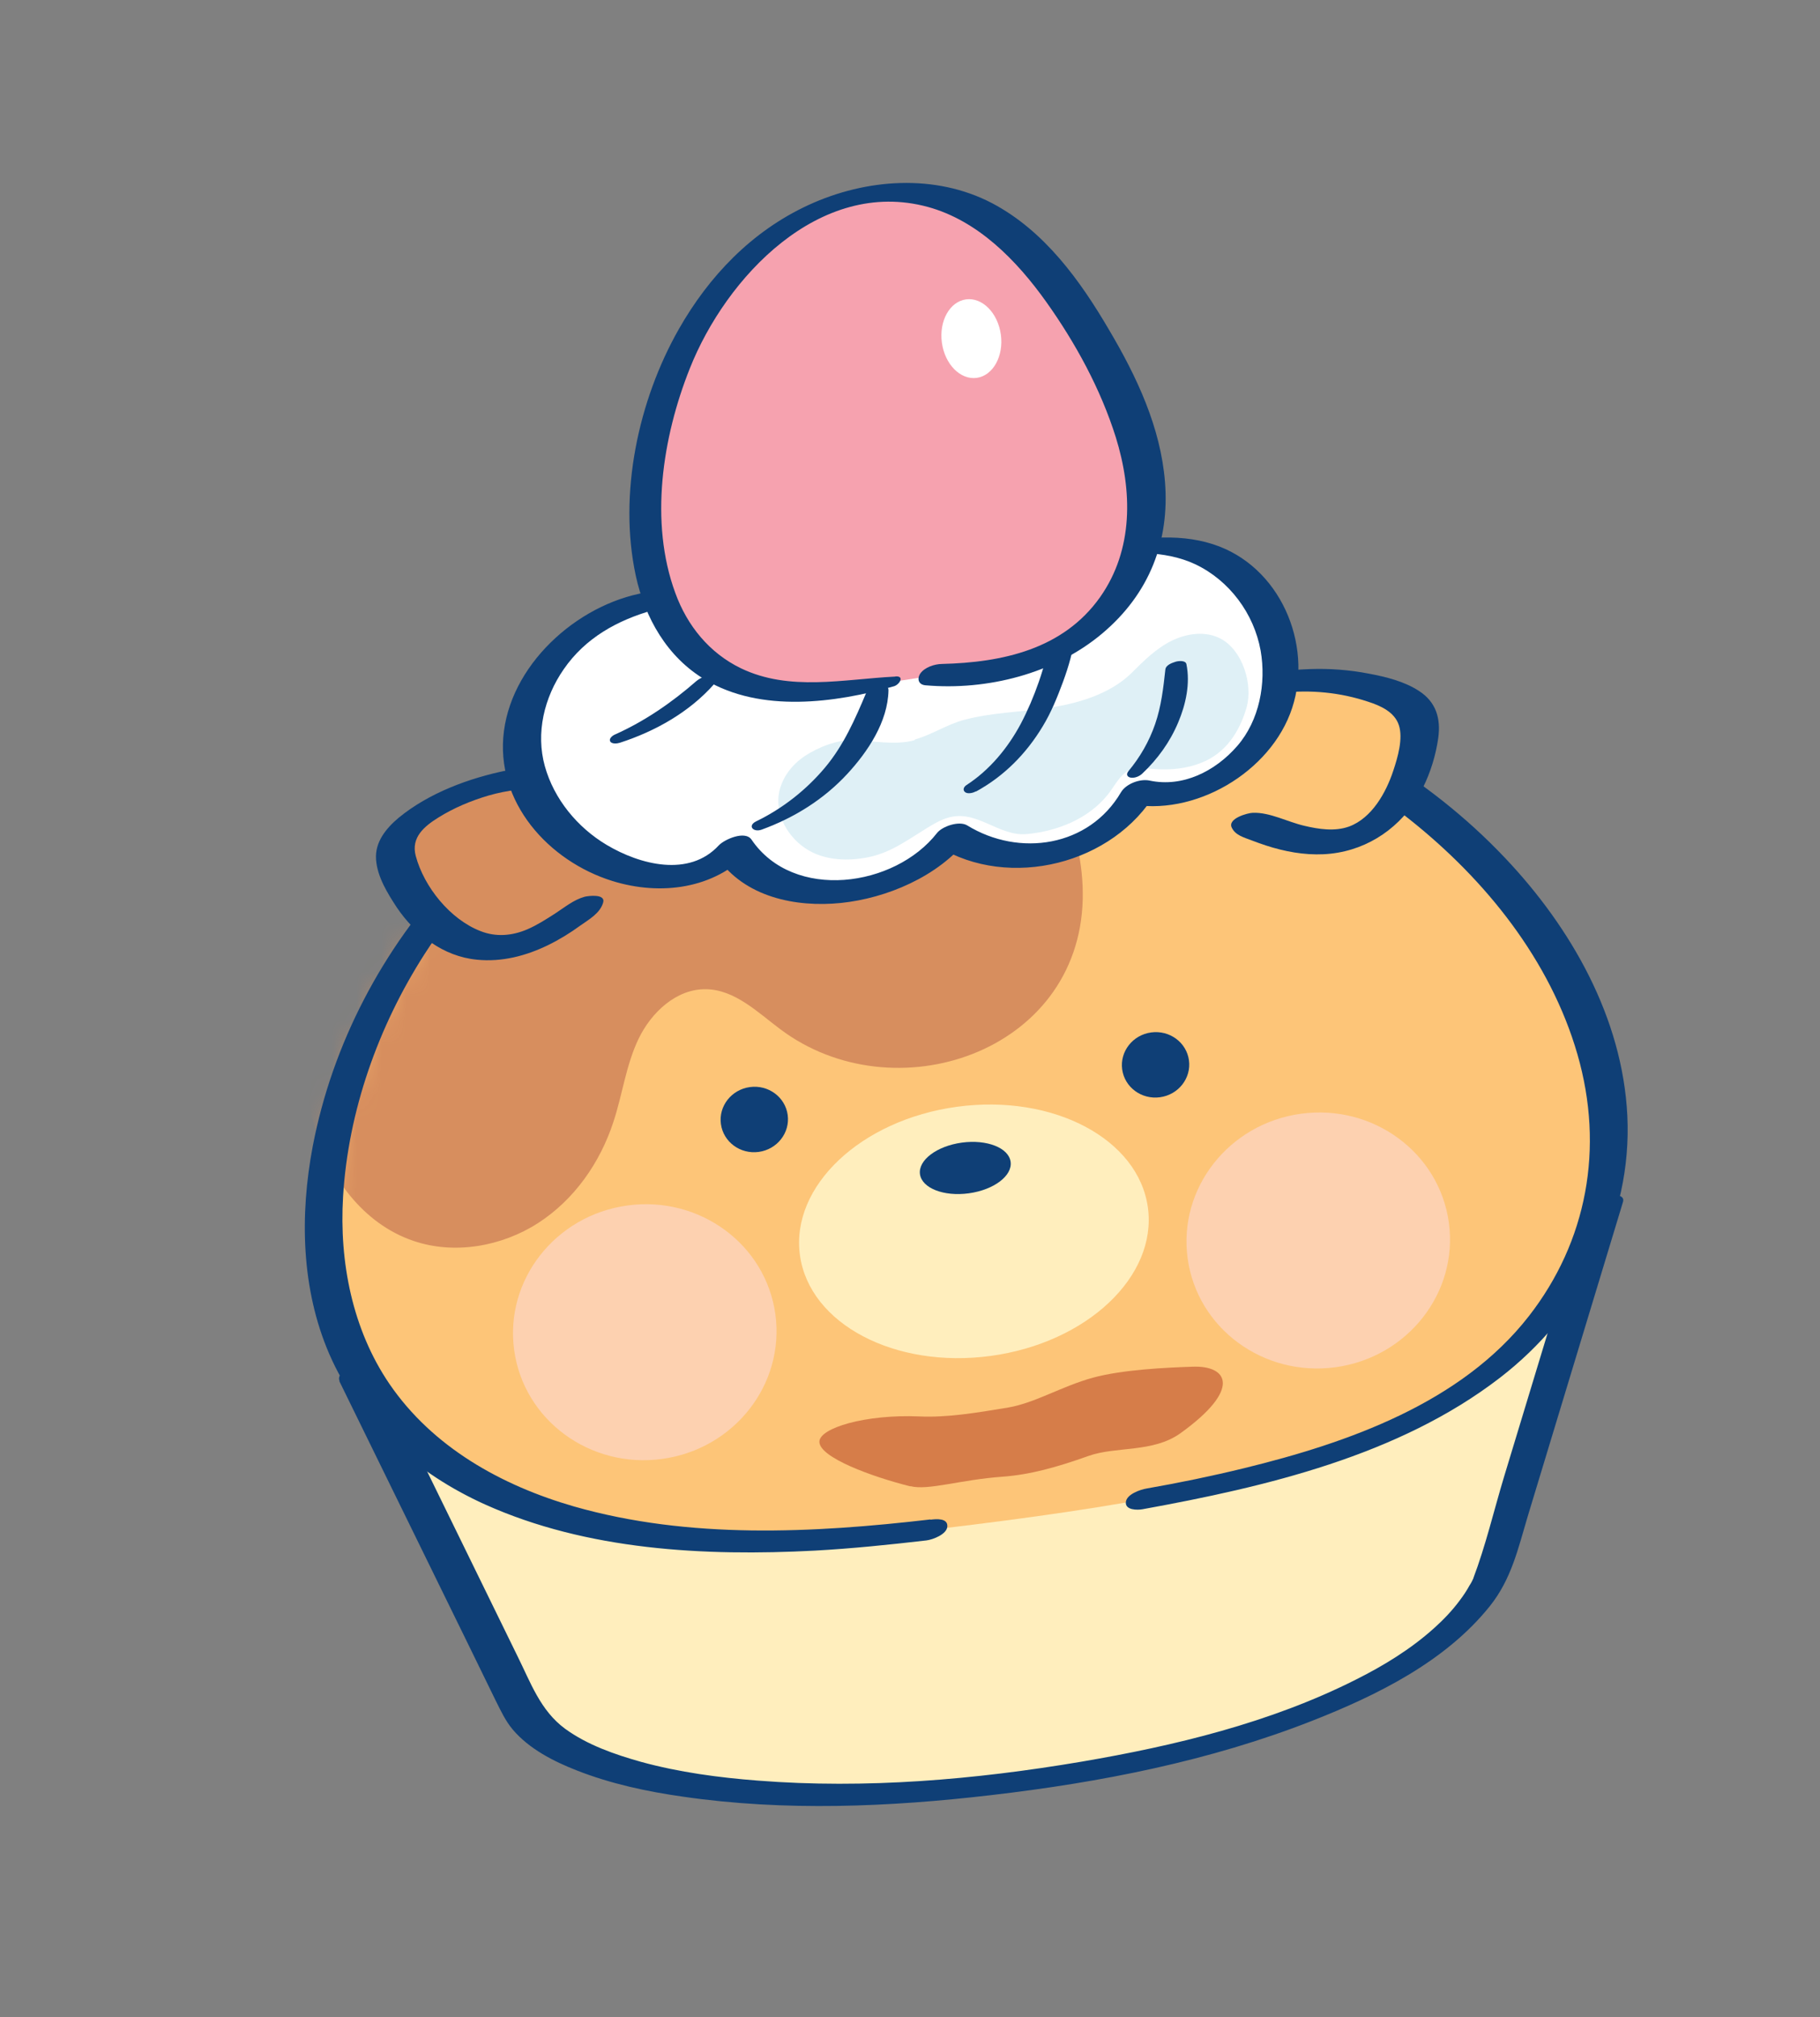
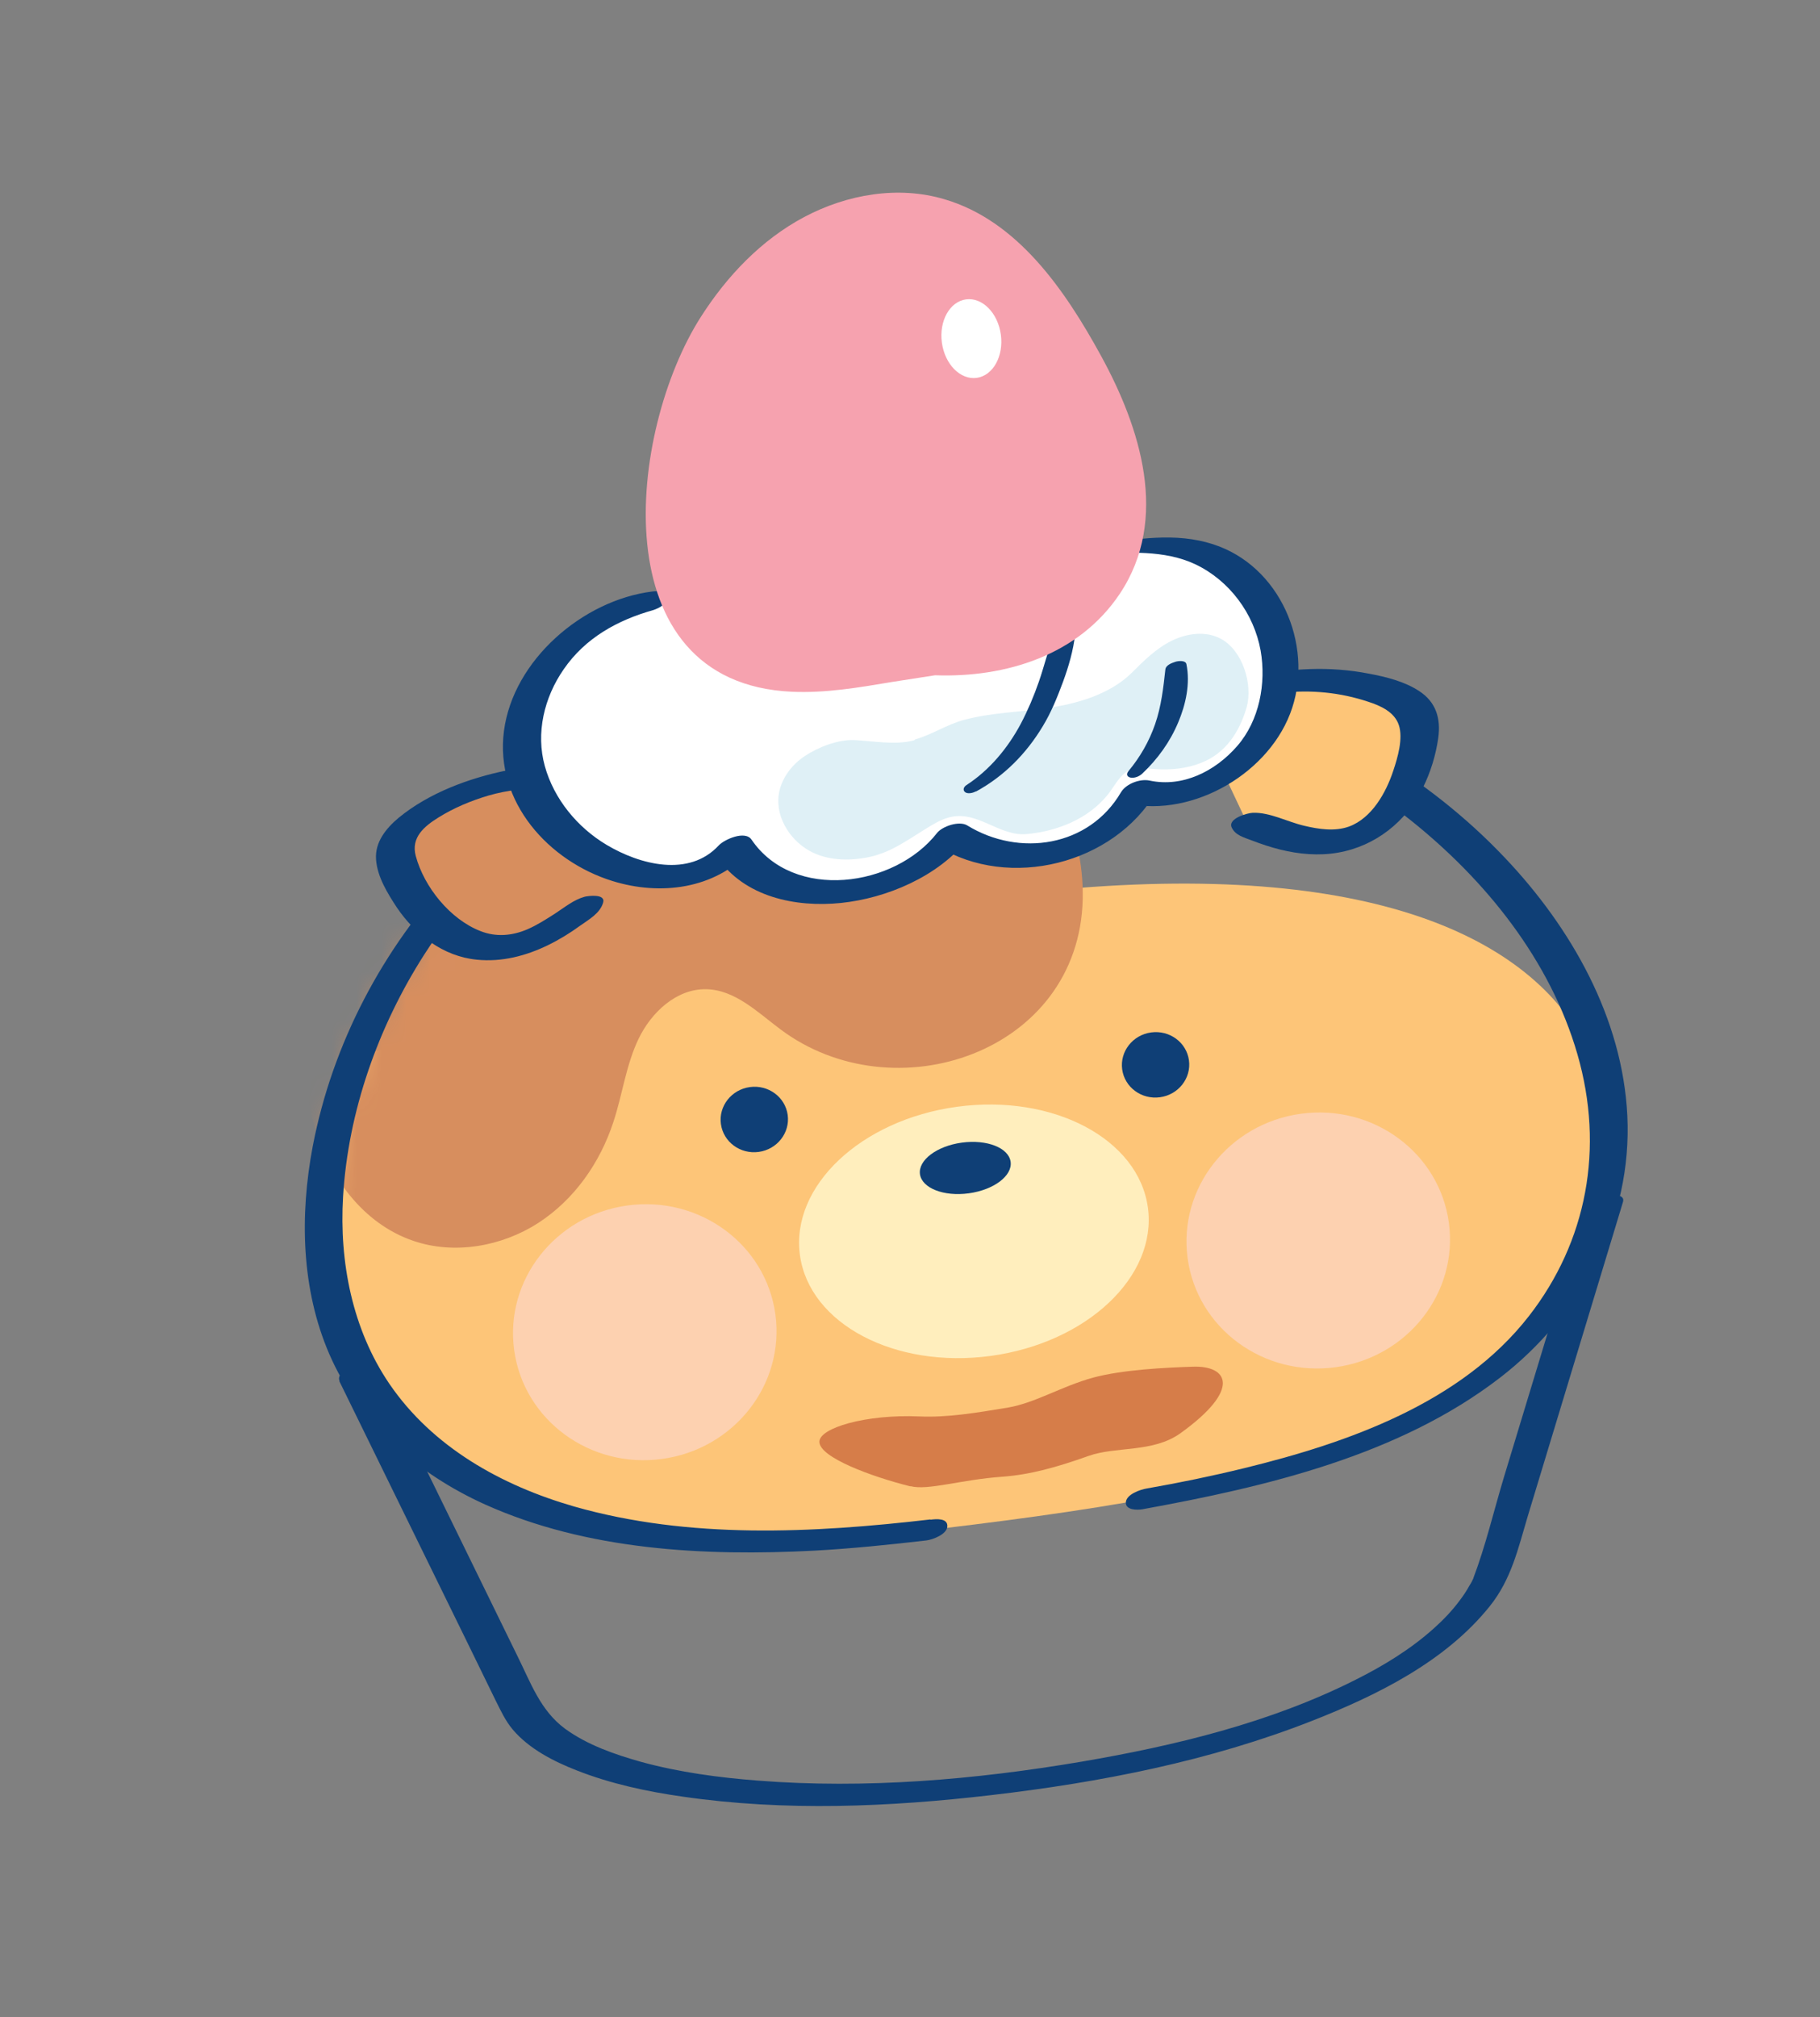
<svg xmlns="http://www.w3.org/2000/svg" width="74" height="82" viewBox="0 0 74 82" fill="none">
  <rect x="0" y="0" width="74" height="82" fill="#808080" stroke="none" />
  <g clip-path="url(#clip0_3520_6246)">
-     <path d="M14.564 55.91L21.191 69.445C22.69 72.343 30.793 73.885 41.696 72.393C52.598 70.9 59.056 67.54 60.66 64.065L65.231 49.005" fill="#FFEEBD" />
    <path d="M13.803 56.157C15.544 59.703 17.279 63.261 19.02 66.806L20.15 69.121C20.359 69.536 20.545 69.949 20.852 70.312C21.517 71.095 22.512 71.602 23.452 71.969C24.827 72.511 26.308 72.829 27.773 73.036C31.911 73.637 36.154 73.457 40.297 72.973C44.725 72.46 49.194 71.586 53.352 69.951C55.981 68.918 58.765 67.551 60.575 65.291C61.45 64.197 61.722 62.963 62.114 61.647L65.9 49.156L65.991 48.853C66.14 48.342 64.62 48.615 64.461 49.129C63.358 52.758 62.259 56.395 61.156 60.024C60.741 61.399 60.407 62.833 59.897 64.176C59.888 64.211 59.907 64.141 59.917 64.138C59.868 64.248 59.817 64.349 59.753 64.444C59.635 64.661 59.5 64.862 59.353 65.057C59.046 65.472 58.693 65.84 58.31 66.184C57.358 67.041 56.253 67.715 55.113 68.285C51.644 70.033 47.772 70.965 43.956 71.616C39.641 72.345 35.201 72.726 30.82 72.383C29.224 72.26 27.619 72.045 26.073 71.623C24.997 71.32 23.884 70.936 22.975 70.274C21.965 69.529 21.576 68.394 21.034 67.309C19.177 63.506 17.315 59.716 15.459 55.914L15.329 55.641C15.076 55.123 13.583 55.672 13.807 56.135L13.797 56.138L13.803 56.157Z" fill="#0F3F76" />
-     <path d="M65.089 48.894C62.689 58.495 51.202 60.65 36.972 62.288C14.547 64.853 10.614 53.461 14.463 43.01C18.202 32.868 29.461 26.129 43.288 27.23C57.115 28.331 67.431 39.532 65.096 48.881L65.089 48.894Z" fill="#FDC578" />
+     <path d="M65.089 48.894C62.689 58.495 51.202 60.65 36.972 62.288C14.547 64.853 10.614 53.461 14.463 43.01C57.115 28.331 67.431 39.532 65.096 48.881L65.089 48.894Z" fill="#FDC578" />
    <path d="M58.91 49.703C58.522 46.857 55.83 44.874 52.897 45.274C49.964 45.674 47.901 48.304 48.288 51.15C48.676 53.996 51.368 55.978 54.301 55.579C57.234 55.179 59.298 52.548 58.91 49.703Z" fill="#FDD1B0" />
    <path d="M31.527 53.431C31.139 50.586 28.447 48.603 25.514 49.003C22.581 49.403 20.517 52.033 20.905 54.879C21.293 57.724 23.985 59.707 26.918 59.307C29.851 58.908 31.914 56.277 31.527 53.431Z" fill="#FDD1B0" />
    <path d="M46.673 49.09C46.292 46.294 42.816 44.459 38.909 44.991C35.001 45.524 32.143 48.222 32.524 51.019C32.905 53.815 36.381 55.65 40.288 55.118C44.196 54.585 47.054 51.887 46.673 49.09Z" fill="#FFEEBD" />
    <path d="M32.027 45.323C31.927 44.595 31.239 44.088 30.49 44.19C29.74 44.292 29.212 44.965 29.312 45.693C29.411 46.421 30.099 46.928 30.849 46.826C31.598 46.724 32.126 46.051 32.027 45.323Z" fill="#0F3F76" />
    <path d="M48.342 43.102C48.243 42.374 47.555 41.867 46.805 41.969C46.055 42.071 45.528 42.744 45.627 43.471C45.726 44.199 46.414 44.706 47.164 44.604C47.914 44.502 48.441 43.829 48.342 43.102Z" fill="#0F3F76" />
    <mask id="mask0_3520_6246" style="mask-type:luminance" maskUnits="userSpaceOnUse" x="13" y="27" width="53" height="36">
      <path d="M65.086 48.884C62.686 58.486 51.199 60.641 36.969 62.278C14.547 64.853 10.614 53.461 14.463 43.01C18.202 32.868 29.461 26.129 43.288 27.23C57.115 28.331 67.431 39.532 65.096 48.881L65.086 48.884Z" fill="white" />
    </mask>
    <g mask="url(#mask0_3520_6246)">
      <path d="M12.785 45.774C10.802 38.732 13.996 27.947 20.916 24.521C23.188 23.394 25.79 23.148 28.32 23.041C30.81 22.936 33.39 22.981 35.656 24.001C37.787 24.959 39.465 26.695 40.871 28.562C42.627 30.894 44.087 33.637 44.023 36.549C43.878 42.8 36.345 45.311 31.726 41.838C30.795 41.142 29.879 40.23 28.706 40.212C27.501 40.193 26.478 41.156 25.964 42.228C25.45 43.299 25.311 44.49 24.939 45.61C24.402 47.257 23.356 48.764 21.879 49.717C20.401 50.67 18.472 51.013 16.804 50.44C14.747 49.742 13.351 47.808 12.782 45.764L12.785 45.774Z" fill="#D78E5E" />
    </g>
    <path d="M37.833 61.766C33.05 62.322 28.023 62.577 23.341 61.239C20.393 60.388 17.597 58.836 15.833 56.255C14.326 54.043 13.79 51.294 13.949 48.645C14.156 45.171 15.38 41.724 17.25 38.803C19.915 34.646 23.971 31.53 28.536 29.689C33.611 27.641 39.38 27.081 44.779 27.903C49.324 28.592 53.721 30.444 57.327 33.32C60.404 35.769 63.029 39.027 64.136 42.853C65.242 46.678 64.52 50.477 62.161 53.504C59.408 57.038 54.801 58.651 50.603 59.678C49.288 60 47.958 60.275 46.624 60.508C46.365 60.55 45.797 60.745 45.776 61.068C45.754 61.39 46.238 61.391 46.457 61.351C51.46 60.441 56.865 59.179 60.978 56.013C64.283 53.467 66.374 49.58 66.166 45.347C65.968 41.374 63.887 37.718 61.198 34.88C58.011 31.51 53.811 29.1 49.368 27.821C43.915 26.249 37.91 26.276 32.409 27.632C26.909 28.988 22.184 31.501 18.467 35.464C15.56 38.553 13.516 42.424 12.716 46.596C12.185 49.397 12.245 52.395 13.388 55.041C14.61 57.862 16.956 59.907 19.717 61.155C23.868 63.023 28.648 63.268 33.124 63.034C34.643 62.95 36.159 62.794 37.668 62.619C37.931 62.586 38.492 62.372 38.517 62.059C38.548 61.702 38.058 61.746 37.836 61.776L37.833 61.766Z" fill="#0F3F76" />
    <path d="M24.743 31.836C22.206 31.21 19.394 31.682 17.198 33.11C16.667 33.451 16.126 33.921 16.064 34.541C16.033 34.898 16.157 35.246 16.303 35.567C16.972 37.043 18.252 38.425 19.905 38.529C21.375 38.619 22.703 37.693 23.877 36.807" fill="#D78E5E" />
    <path d="M25.131 31.574C23.808 30.9 22.043 31.032 20.62 31.315C19.072 31.629 17.439 32.233 16.21 33.242C15.698 33.672 15.238 34.231 15.29 34.94C15.341 35.648 15.757 36.313 16.132 36.885C16.883 37.997 18.02 38.879 19.389 39.012C20.4 39.115 21.389 38.857 22.287 38.418C22.741 38.197 23.179 37.928 23.596 37.624C23.946 37.374 24.393 37.134 24.523 36.692C24.634 36.32 23.909 36.419 23.772 36.453C23.319 36.579 22.956 36.886 22.565 37.139C22.2 37.373 21.834 37.608 21.438 37.779C20.819 38.043 20.164 38.098 19.537 37.85C18.31 37.376 17.242 36.061 16.904 34.794C16.701 34.04 17.258 33.585 17.826 33.232C18.455 32.839 19.15 32.55 19.86 32.34C21.407 31.89 22.971 32.044 24.564 32.126C24.767 32.134 25.553 31.773 25.125 31.555L25.131 31.574Z" fill="#0F3F76" />
    <path d="M48.544 28.877C50.821 27.601 53.657 27.299 56.149 28.077C56.758 28.269 57.394 28.577 57.624 29.154C57.754 29.491 57.717 29.86 57.663 30.214C57.414 31.809 56.551 33.488 54.984 34.039C53.586 34.525 52.063 33.979 50.701 33.444" fill="#FDC578" />
    <path d="M48.627 29.134C49.766 28.722 50.879 28.297 52.097 28.164C53.316 28.031 54.501 28.151 55.621 28.523C56.125 28.685 56.702 28.939 56.878 29.481C57.054 30.023 56.831 30.79 56.649 31.332C56.358 32.216 55.781 33.255 54.852 33.599C54.268 33.809 53.614 33.706 53.033 33.569C52.352 33.412 51.634 33.015 50.938 33.041C50.729 33.046 49.899 33.273 50.083 33.645C50.238 33.962 50.579 34.041 50.904 34.167C51.276 34.309 51.654 34.438 52.043 34.533C52.81 34.725 53.622 34.797 54.398 34.661C55.921 34.398 57.184 33.398 57.858 32.012C58.17 31.385 58.378 30.697 58.478 30.002C58.588 29.209 58.391 28.538 57.699 28.09C57.097 27.696 56.356 27.516 55.661 27.385C54.875 27.23 54.056 27.17 53.256 27.199C51.56 27.256 49.584 27.645 48.238 28.745C47.831 29.077 48.3 29.261 48.64 29.14L48.627 29.134Z" fill="#0F3F76" />
    <path d="M44.618 22.329C46.349 22.156 48.192 21.936 49.642 22.873C50.813 23.629 51.627 24.678 51.924 25.949C52.289 27.523 51.987 29.409 50.734 30.668C49.67 31.728 47.899 32.588 46.305 32.212C45.638 33.396 44.372 34.322 42.934 34.653C41.496 34.984 39.923 34.738 38.743 33.986C36.817 36.504 31.713 37.3 29.862 34.484C28.963 35.502 27.718 35.78 26.337 35.577C23.463 35.144 21.204 32.723 21.23 30.118C21.256 27.512 23.572 24.994 26.453 24.446" fill="white" />
    <path d="M44.5 22.515C45.848 22.456 47.347 22.347 48.602 22.939C49.982 23.594 50.986 24.939 51.257 26.45C51.487 27.773 51.21 29.283 50.307 30.323C49.404 31.363 48.08 32.014 46.748 31.732C46.363 31.646 45.789 31.854 45.578 32.207C44.28 34.426 41.443 34.854 39.328 33.554C39.001 33.355 38.319 33.587 38.102 33.858C36.38 36.068 32.268 36.647 30.557 34.132C30.295 33.745 29.451 34.124 29.224 34.366C28.019 35.672 26.021 35.154 24.664 34.344C23.477 33.636 22.525 32.484 22.152 31.143C21.78 29.803 22.12 28.357 22.922 27.203C23.802 25.928 25.104 25.211 26.568 24.798C26.767 24.733 27.168 24.54 27.135 24.278C27.108 24.002 26.716 24.025 26.523 24.045C23.703 24.394 20.866 26.829 20.49 29.717C20.114 32.605 22.316 35.012 24.9 35.813C26.853 36.419 29.046 36.148 30.491 34.606L29.157 34.84C30.265 36.467 32.349 36.894 34.19 36.706C36.032 36.517 38.145 35.641 39.358 34.101L38.132 34.405C41.038 36.195 45.286 35.13 47.013 32.192L45.843 32.667C48.542 33.241 51.684 31.39 52.539 28.778C53.393 26.166 52.038 22.999 49.325 22.125C47.786 21.626 46.196 21.911 44.632 22.146C44.42 22.173 44.086 22.534 44.49 22.518L44.5 22.515Z" fill="#0F3F76" />
    <path d="M37.191 30.084C37.191 30.084 37.153 30.096 37.134 30.103C36.386 30.293 35.49 30.122 34.731 30.084C34.061 30.06 33.268 30.37 32.715 30.739C32.222 31.068 31.836 31.561 31.695 32.133C31.463 33.102 32.063 34.106 32.901 34.58C33.609 34.981 34.478 35.003 35.251 34.857C36.182 34.681 36.841 34.183 37.638 33.693C37.927 33.514 38.216 33.337 38.543 33.241C39.712 32.892 40.599 34.003 41.735 33.907C42.991 33.793 44.257 33.287 45.049 32.294C45.272 32.011 45.458 31.646 45.742 31.417C46.082 31.138 46.568 31.243 46.986 31.265C47.608 31.305 48.241 31.246 48.828 31.014C49.837 30.623 50.397 29.757 50.689 28.748C50.946 27.823 50.529 26.444 49.638 25.966C49.027 25.639 48.261 25.741 47.636 26.049C47.01 26.358 46.51 26.857 46.026 27.34C45.136 28.228 43.761 28.622 42.542 28.787C41.428 28.949 40.289 28.972 39.206 29.261C38.508 29.446 37.879 29.871 37.204 30.059L37.191 30.084Z" fill="#DFF0F6" />
-     <path d="M25.208 30.192C26.644 29.726 28.023 28.952 29.03 27.815C29.155 27.68 29.115 27.524 28.925 27.491C28.701 27.448 28.473 27.554 28.307 27.692C27.308 28.564 26.208 29.321 24.996 29.862C24.904 29.902 24.744 30.027 24.813 30.142C24.882 30.256 25.104 30.226 25.208 30.192Z" fill="#0F3F76" />
-     <path d="M30.972 33.724C32.297 33.241 33.495 32.494 34.452 31.458C35.284 30.557 36.099 29.345 36.125 28.065C36.131 27.663 35.329 27.913 35.226 28.146C34.769 29.231 34.306 30.296 33.54 31.207C32.774 32.119 31.81 32.873 30.747 33.387C30.375 33.571 30.632 33.845 30.962 33.727L30.972 33.724Z" fill="#0F3F76" />
    <path d="M39.68 32.178C40.823 31.554 41.725 30.64 42.394 29.529C42.737 28.966 42.988 28.348 43.218 27.726C43.447 27.105 43.642 26.442 43.716 25.766C43.743 25.558 43.446 25.549 43.307 25.573C43.098 25.61 42.879 25.713 42.811 25.924C42.591 26.511 42.444 27.126 42.237 27.719C42.031 28.312 41.792 28.873 41.507 29.418C40.977 30.41 40.237 31.302 39.299 31.912C39.194 31.978 39.13 32.104 39.234 32.196C39.338 32.289 39.572 32.234 39.677 32.168L39.68 32.178Z" fill="#0F3F76" />
    <path d="M46.437 31.454C47.065 30.861 47.566 30.172 47.904 29.369C48.214 28.637 48.4 27.788 48.239 26.999C48.205 26.831 47.901 26.867 47.797 26.901C47.654 26.948 47.407 27.028 47.383 27.214C47.301 27.966 47.217 28.709 46.968 29.431C46.719 30.153 46.347 30.789 45.878 31.352C45.789 31.465 45.813 31.573 45.962 31.609C46.119 31.641 46.316 31.567 46.437 31.454Z" fill="#0F3F76" />
    <path d="M41.091 47.228C41.014 46.659 40.126 46.31 39.108 46.448C38.09 46.587 37.328 47.161 37.405 47.73C37.483 48.299 38.371 48.648 39.389 48.509C40.406 48.371 41.169 47.797 41.091 47.228Z" fill="#0F3F76" />
    <path d="M37.015 60.413C37.737 60.599 39.053 60.15 40.749 60.03C41.879 59.947 42.94 59.654 44.269 59.181C45.382 58.788 46.869 59.061 47.989 58.267C50.504 56.461 49.92 55.505 48.496 55.557C47.414 55.593 45.643 55.675 44.435 56.004C43.161 56.355 42.106 57.023 40.992 57.217C39.665 57.438 38.497 57.629 37.387 57.579C35.19 57.483 33.314 58.051 33.316 58.608C33.314 59.249 35.462 60.034 37.018 60.422L37.015 60.413Z" fill="#D67D49" />
    <path d="M36.276 27.721C34.931 27.948 33.566 28.181 32.2 28.12C24.389 27.767 25.548 17.485 28.499 12.878C29.558 11.219 30.961 9.744 32.701 8.821C34.441 7.898 36.521 7.538 38.408 8.102C41.361 8.972 43.288 11.763 44.764 14.459C46.364 17.378 47.559 21.09 45.531 24.136C43.861 26.634 40.901 27.554 38.018 27.45" fill="#F6A2AF" />
-     <path d="M36.395 27.504C34.294 27.608 32.105 28.119 30.123 27.165C28.838 26.542 27.942 25.435 27.459 24.109C26.396 21.226 26.934 17.771 28.046 14.981C29.52 11.263 33.326 7.219 37.719 8.41C39.761 8.966 41.34 10.588 42.538 12.27C43.736 13.952 44.753 15.819 45.368 17.775C46.044 19.953 46.092 22.334 44.733 24.269C43.228 26.398 40.751 26.93 38.299 26.99C37.996 26.994 37.596 27.124 37.417 27.382C37.276 27.596 37.344 27.837 37.635 27.858C40.135 28.076 42.866 27.388 44.807 25.759C46.749 24.129 47.556 21.985 47.368 19.596C47.192 17.371 46.215 15.302 45.097 13.415C43.914 11.392 42.462 9.382 40.342 8.262C38.024 7.049 35.211 7.259 32.878 8.332C30.546 9.405 28.812 11.252 27.607 13.368C25.946 16.283 25.14 20.078 25.848 23.392C26.221 25.121 27.129 26.719 28.678 27.635C30.935 28.983 33.958 28.579 36.354 27.895C36.582 27.821 36.784 27.472 36.414 27.497L36.395 27.504Z" fill="#0F3F76" />
    <path d="M40.694 13.602C40.574 12.721 39.94 12.08 39.278 12.17C38.615 12.26 38.176 13.048 38.296 13.929C38.416 14.81 39.05 15.451 39.712 15.361C40.374 15.27 40.814 14.483 40.694 13.602Z" fill="white" />
  </g>
  <defs>
    <clipPath id="clip0_3520_6246">
      <rect width="56" height="66" fill="white" transform="translate(0.173 18.268) rotate(-18)" />
    </clipPath>
  </defs>
</svg>